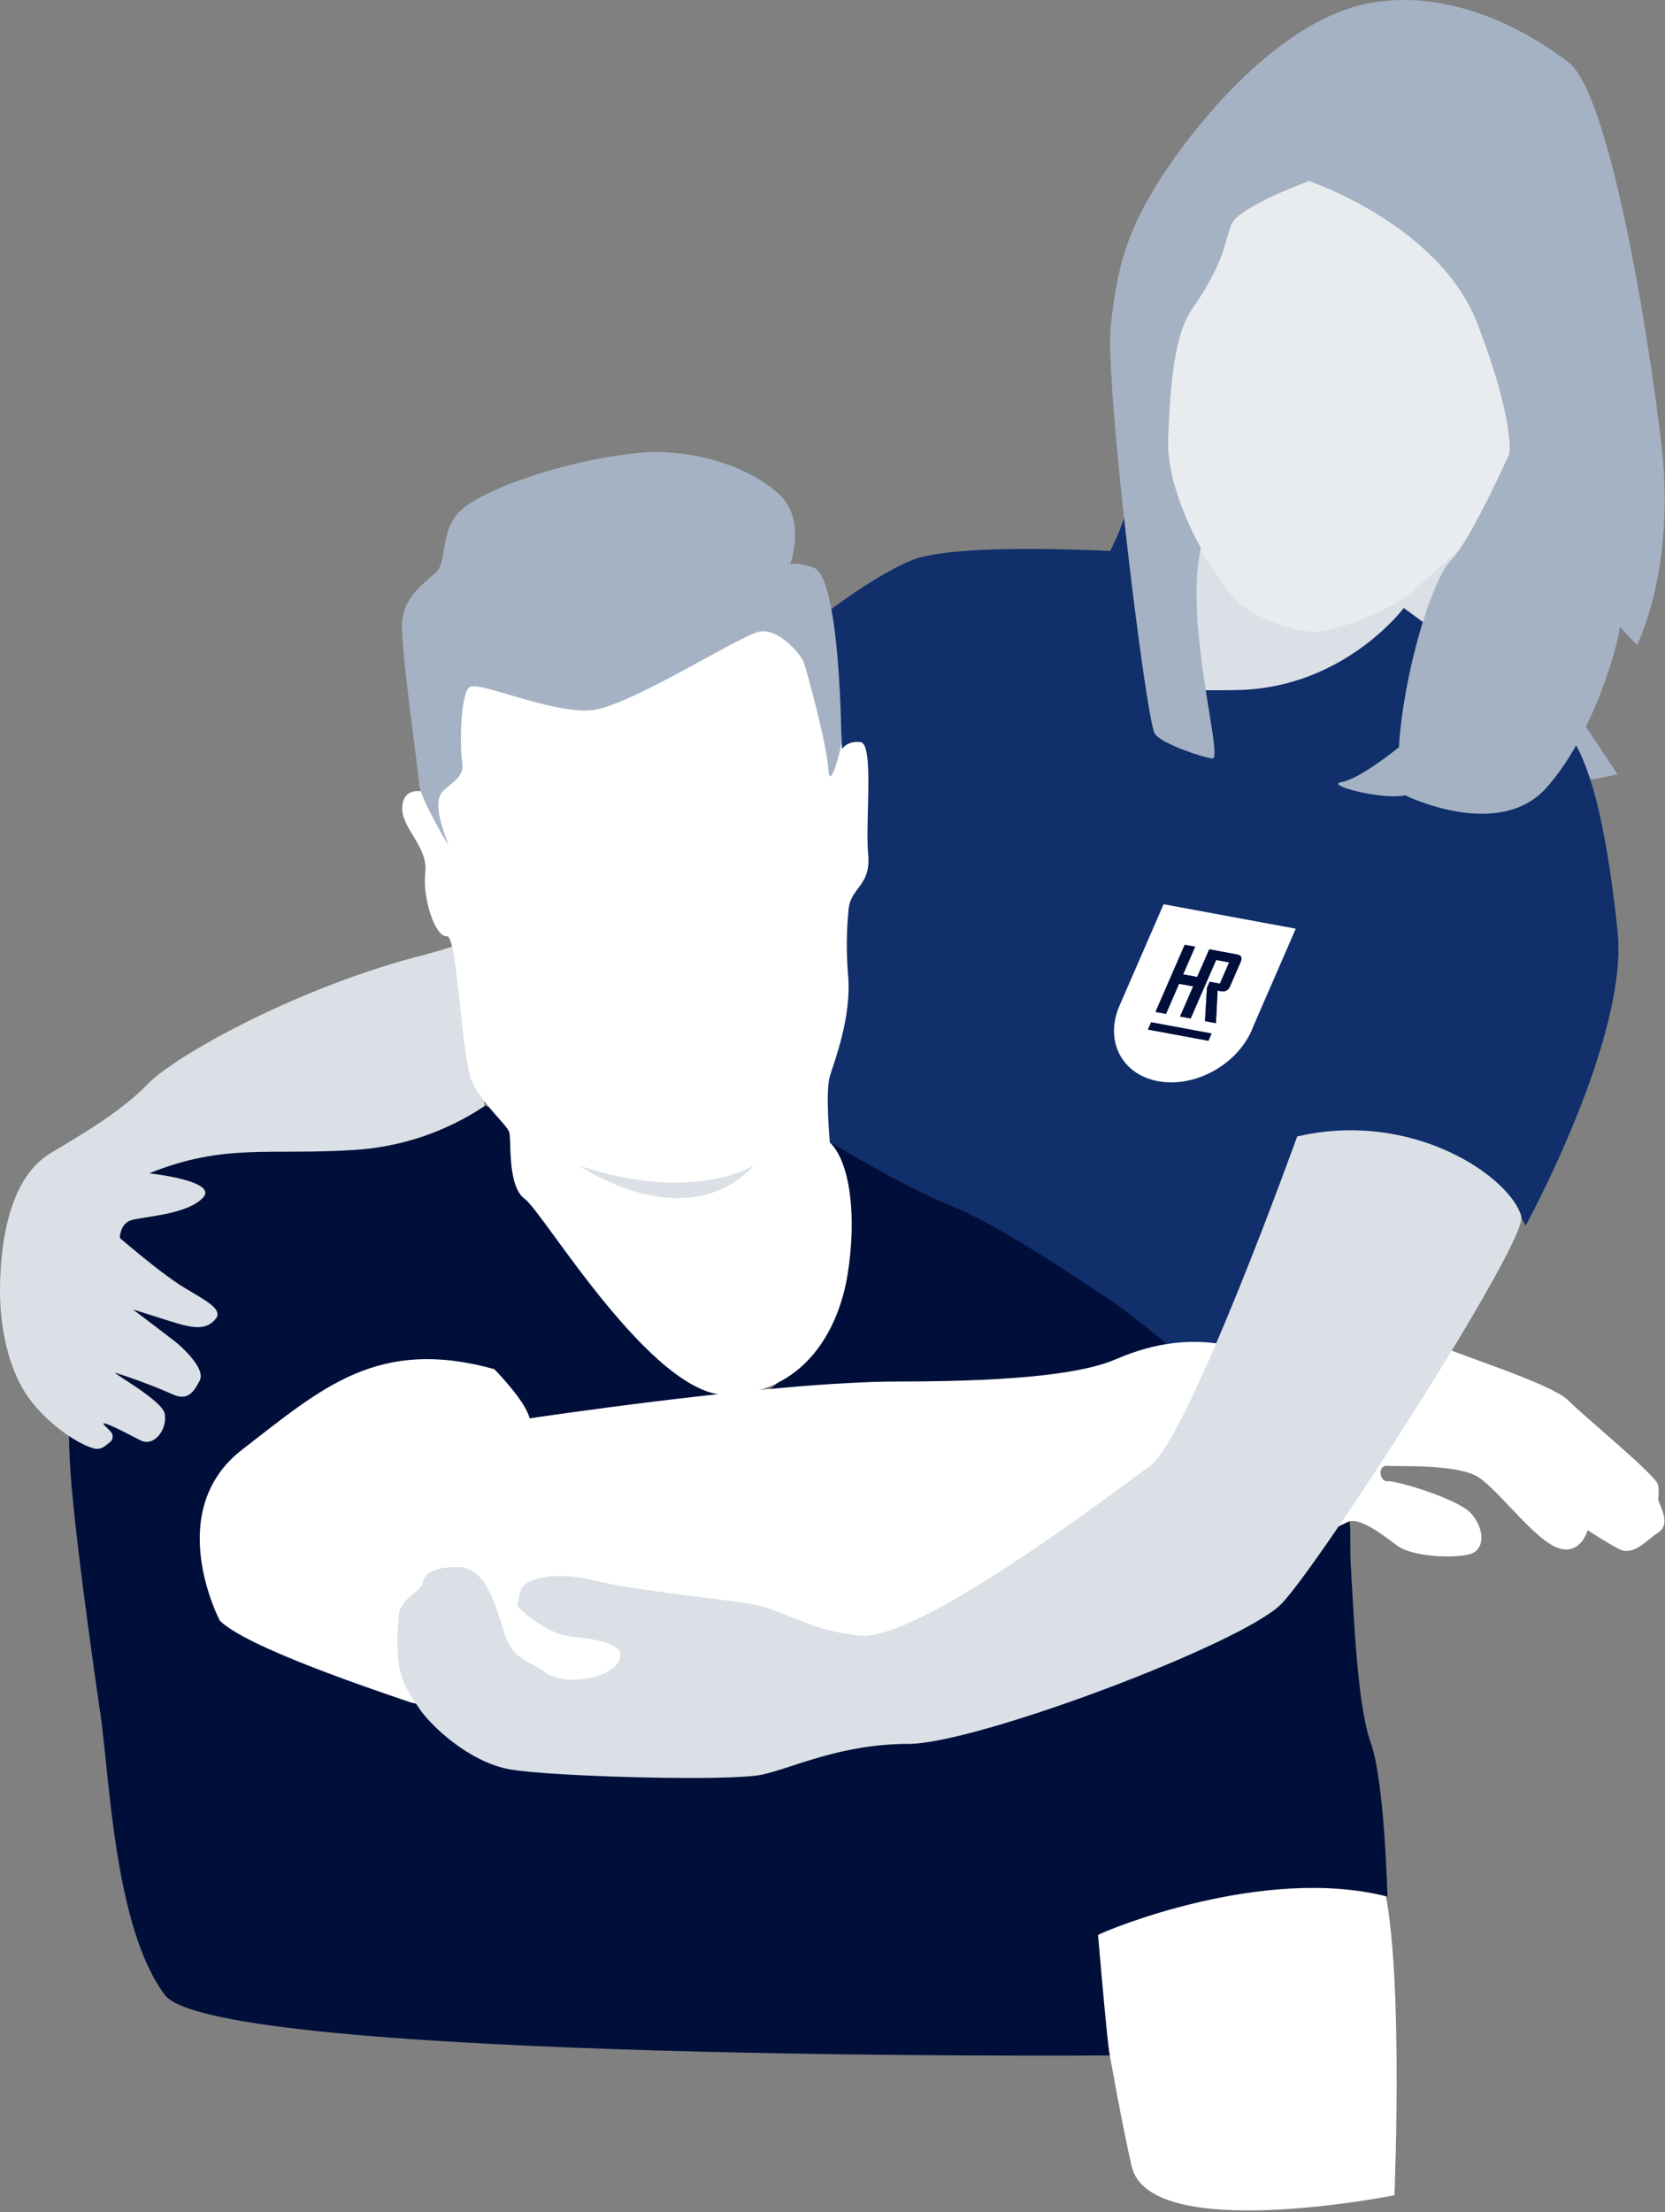
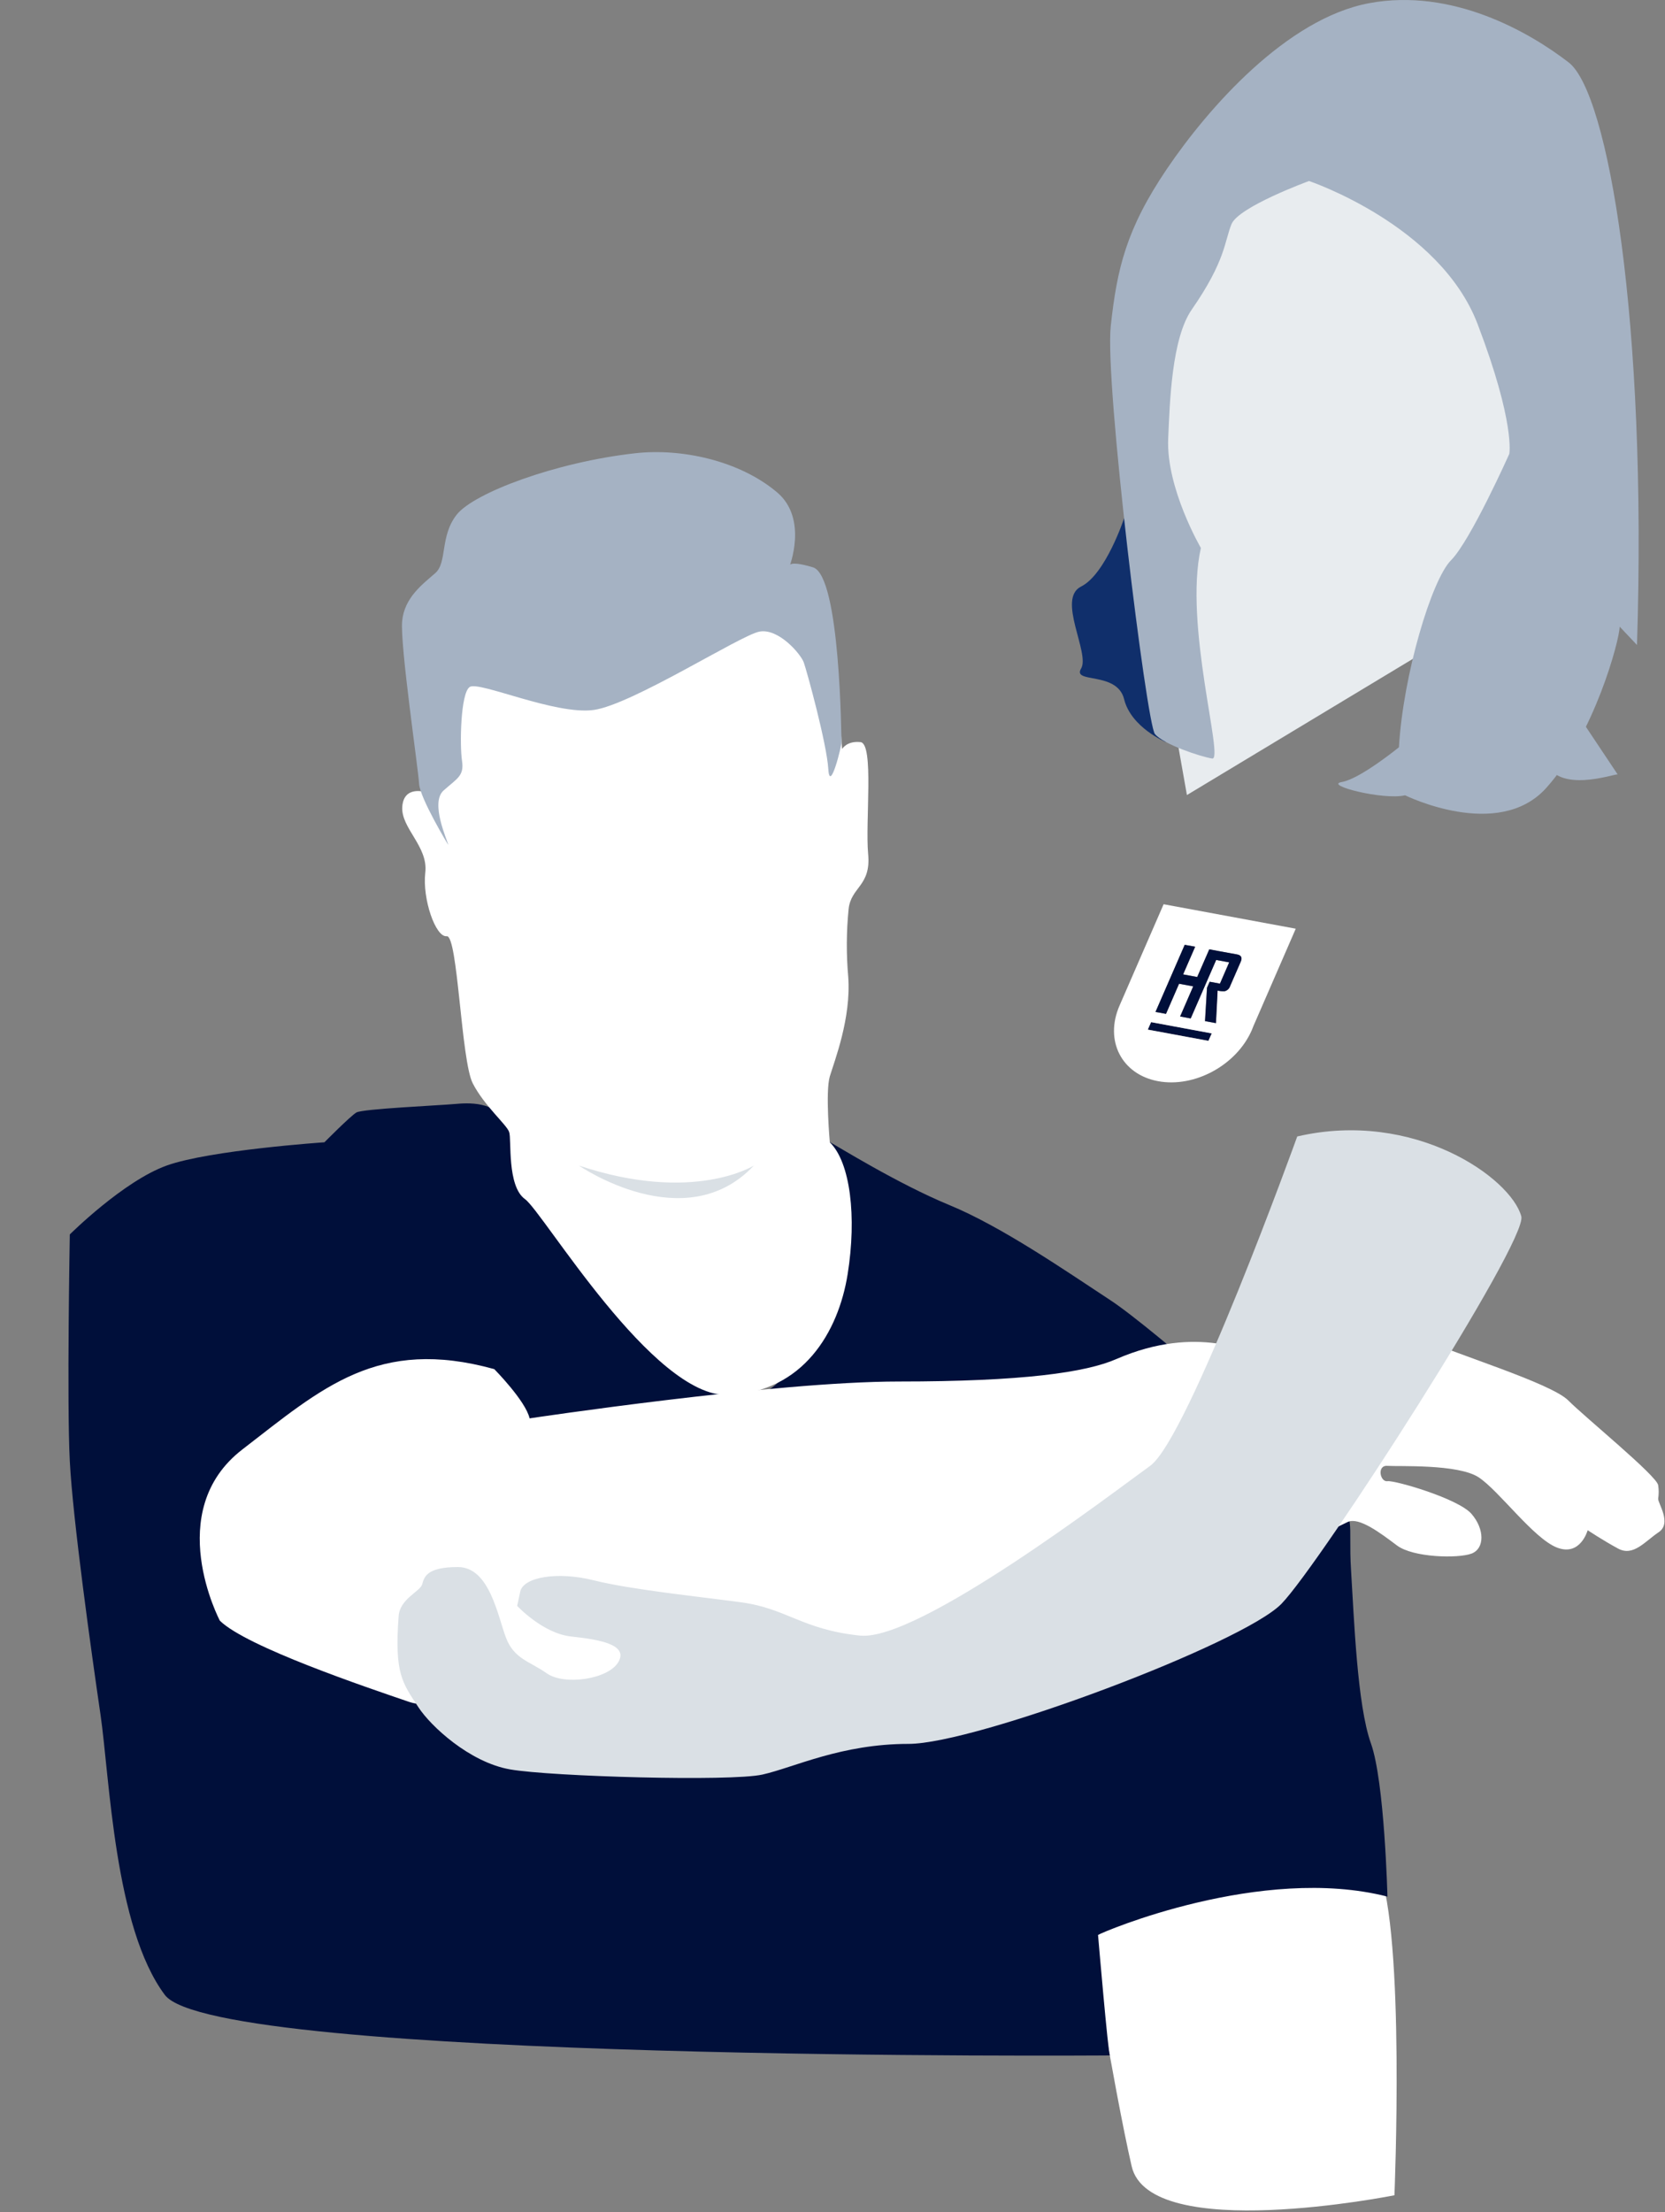
<svg xmlns="http://www.w3.org/2000/svg" width="100%" height="100%" viewBox="0 0 503 668" version="1.1" xml:space="preserve" style="fill-rule:evenodd;clip-rule:evenodd;stroke-linejoin:round;stroke-miterlimit:2;">
  <rect x="0" y="0" width="503" height="668" fill="#808080" stroke="none" />
  <g transform="matrix(1,0,0,1,-111.1,-37.678)">
    <g>
      <g id="Ebene_1">
        <path d="M438.5,612.48C438.5,612.48 447.55,668.32 452.98,691.86C458.41,715.4 532.36,700.61 532.36,700.61C532.36,700.61 535.68,621.84 527.53,601.92C519.38,582 449.06,607.35 438.5,612.48Z" style="fill:white;fill-rule:nonzero;" />
-         <path d="M267.8,380.33C267.8,380.33 282.16,413.66 311.56,411.12C340.96,408.58 353.92,372.69 353.92,372.69C353.92,372.69 337,407.77 310.86,405.1C284.72,402.43 267.8,380.33 267.8,380.33Z" style="fill:rgb(232,236,239);fill-rule:nonzero;" />
        <path d="M599.78,271.52C598.16,271.52 581.95,277.31 578.02,267.82C574.09,258.33 586.81,252.07 586.81,252.07L599.78,271.52Z" style="fill:rgb(165,178,195);fill-rule:nonzero;" />
        <path d="M509.49,68.72L468.65,102.75L456.48,126.14L452.77,157.85L460.18,185.17L468.65,206.24L464.58,249.06L469.67,277.77L552.32,227.97L581.49,164.34L578.94,101.6L543.06,67.57L509.49,68.72Z" style="fill:rgb(232,236,239);fill-rule:nonzero;" />
-         <path d="M467.13,194.17C467.13,194.17 482.64,217.81 485.65,220.17C488.66,222.53 502.08,230.3 511.81,228.01C517.03,226.78 530.23,223.06 538.7,215.53C547.76,207.47 567.27,189.78 567.27,189.78L528.27,251.15L473.87,262.71L451.18,246.33L459.75,209.98L467.13,194.17Z" style="fill:rgb(218,224,229);fill-rule:nonzero;" />
-         <path d="M503,380.87C503,380.87 554.13,372.3 572,407.8C572,407.8 603.17,351 599.78,318.9C596.39,286.8 591.01,262.9 581.66,255.69C572.31,248.48 535.19,221.28 535.19,221.28C535.19,221.28 517.28,245.28 485.29,246.05C477.78,246.23 467.98,246.05 467.98,246.05C467.98,246.05 465.17,261.2 463.32,261.77C461.47,262.34 453.47,247.28 453.16,241.77C452.85,236.26 453.16,204.42 453.16,204.42C453.16,204.42 400.69,201.03 386.49,206.89C372.29,212.75 354.08,228 354.08,228L337.25,339.58L343.74,400.7L477.13,451.13L503,380.87Z" style="fill:rgb(16,47,107);fill-rule:nonzero;" />
        <path d="M450.7,194.17C450.7,194.17 445.13,211.1 437.7,214.8C430.27,218.5 440.47,234.94 437.7,239.57C434.93,244.2 448.59,240.27 450.7,248.83C452.81,257.39 463.32,261.78 463.32,261.78L458.56,211.78L450.7,194.17Z" style="fill:rgb(16,47,107);fill-rule:nonzero;" />
        <path d="M442.82,622C444.21,621.07 492.21,600.7 530.25,610.42C530.25,610.42 529.4,575.7 525.25,564.12C521.1,552.54 520.16,526.31 519.25,511.8C518.34,497.29 521.1,496.06 513.25,487.72C505.4,479.38 459.94,439.11 446.54,430.31C433.14,421.51 413.7,408.09 397.96,401.61C382.22,395.13 363.7,383.55 361.84,382.61C359.98,381.67 374.34,409.47 361.84,428.91C349.34,448.35 349.84,457.16 337.3,459.47C324.76,461.78 306.3,439.56 290.54,424.28C274.78,409 266.93,386.28 264.61,378.45C262.29,370.62 253.96,370.57 248.87,371.04C243.78,371.51 220.63,372.52 218.77,373.63C216.91,374.74 209.11,382.63 209.11,382.63C209.11,382.63 174.63,384.96 161.52,389.63C148.41,394.3 132.19,410.46 132.19,410.46C132.19,410.46 131.27,461.39 132.19,478.99C133.11,496.59 138.67,536.4 141.45,555.38C144.23,574.36 145.62,619.74 160.9,640.11C176.18,660.48 446.9,658.38 446.41,658.38C445.92,658.38 442.82,622 442.82,622Z" style="fill:rgb(0,15,58);fill-rule:nonzero;" />
        <path d="M177.52,527.1C177.52,527.1 160.07,494.1 184.3,475.4C208.53,456.7 225.24,441.4 260.42,451.13C260.42,451.13 269.91,460.72 271.09,466C271.09,466 345.09,454.87 382.63,454.87C420.17,454.87 439.12,452.12 448.35,448.09C460.83,442.66 471.06,442.37 478.35,443.33C485.64,444.29 532.13,437.86 541.35,442.2C550.57,446.54 579.63,455.33 584.87,460.58C590.11,465.83 611.73,483.42 612.04,486.2C612.244,487.525 612.244,488.875 612.04,490.2C611.836,491.525 616.32,497.61 612.17,500.39C608.02,503.17 604.53,507.8 599.95,505.33C595.37,502.86 590.74,499.77 590.74,499.77C590.74,499.77 588.58,507.77 581.48,505.02C574.38,502.27 564,487.88 557.8,483.8C551.6,479.72 533.51,480.58 530.25,480.34C526.99,480.1 528.01,485.28 530.25,484.97C532.49,484.66 551.63,490.21 555.64,494.84C559.65,499.47 559.64,505.34 555.64,506.84C551.64,508.34 538.04,508.08 533.11,504.37C528.18,500.66 521.69,495.74 518.29,497.27C514.89,498.8 507.8,503.45 498.53,500.05C489.26,496.65 478.47,486 474.46,483.8C470.45,481.6 457.46,488.98 451.62,493.3C445.78,497.62 397.29,528.18 384.33,530.3C371.37,532.42 343.27,544.5 330.62,547.59C317.97,550.68 247.28,555.92 234.62,551.59C221.96,547.26 185.54,535 177.52,527.1Z" style="fill:white;fill-rule:nonzero;" />
        <path d="M503,380.87C503,380.87 470.14,472 458.56,480.34C446.98,488.68 388.48,533.45 370.89,531.6C353.3,529.75 348.83,523.4 334.94,521.54C321.05,519.68 301.6,517.69 290.49,514.91C279.38,512.13 269.19,513.98 268.27,518.3L267.34,522.62C267.34,522.62 275.06,530.96 283.7,531.88C292.34,532.8 300.99,534.35 297.9,539.6C294.81,544.85 281.54,546.7 276.29,543C271.04,539.3 266.41,538.68 263.94,532.19C261.47,525.7 259,510.9 249.44,510.9C239.88,510.9 239.25,513.98 238.63,516.14C238.01,518.3 231.92,520.47 231.53,525.71C230.24,543.06 232.6,545.78 237.53,553.28C241.15,558.83 252.87,569.85 265.22,572.01C277.57,574.17 331.89,575.72 341.46,573.56C351.03,571.4 365.23,564.3 385.6,564.3C405.97,564.3 486.5,534.05 498.23,522C509.96,509.95 572.7,412.47 570.69,405C567.54,393.38 538.3,372.69 503,380.87Z" style="fill:rgb(218,224,229);fill-rule:nonzero;" />
-         <path d="M142.69,474.44C141.763,475.141 140.563,475.378 139.44,475.08C134.18,473.61 124.9,467.19 119.44,459.35C113.26,450.35 111.1,437.74 111.1,427.55C111.1,417.36 112.51,394.17 126.37,385.92C137.17,379.49 148.14,372.92 155.86,364.92C163.58,356.92 198.77,336.92 236.11,326.85C236.11,326.85 250.82,323.15 252.11,321.6C253.4,320.05 257.46,371.71 257.46,371.71C245.758,379.504 232.202,384.068 218.17,384.94C192.25,386.6 178.93,382.83 156.17,392C156.17,392 177.55,394.25 172.3,399.5C167.05,404.75 153.47,405.05 150.38,406.29C147.29,407.53 147.3,411.53 147.3,411.53C147.3,411.53 157.3,420.15 164.07,424.78C170.84,429.41 179.07,432.55 176.25,435.95C173.43,439.35 169.88,439.02 162.16,436.55C154.44,434.08 151.31,433.14 151.31,433.14C151.31,433.14 163,442 164.24,443C165.48,444 173.4,450.85 171.44,454.57C169.82,457.66 167.95,460.93 163.32,458.77C157.669,456.286 151.887,454.109 146,452.25C144.46,451.94 159.79,460.37 160.79,464.39C161.92,468.88 157.87,474.77 153.55,472.64C151.39,471.58 143.8,467.44 142.48,467.51C141.79,467.51 143.94,469.21 144.68,470.18C144.977,470.56 145.139,471.029 145.139,471.511C145.139,472.197 144.812,472.843 144.26,473.25L142.69,474.44Z" style="fill:rgb(218,224,229);fill-rule:nonzero;" />
        <path d="M361.79,382.64C361.79,382.64 360.4,367.36 361.79,362.73C363.18,358.1 368.28,345.14 367.35,332.64C366.754,325.861 366.791,319.042 367.46,312.27C368.129,305.498 374.29,305.32 373.37,295.6C372.45,285.88 375.22,262.22 371.05,261.78C366.88,261.34 365.5,263.88 365.5,263.88C365.5,263.88 363.57,234.02 361.18,225.45C358.79,216.88 355.77,209.94 350.91,209.02C346.05,208.1 257.46,228 257.46,228L245.58,243.77L239.58,276.88C239.58,276.88 233.1,274.79 232.63,281.27C232.16,287.75 240.51,293.27 239.58,301.18C238.65,309.09 242.7,320.82 246.06,320.4C249.42,319.98 250.38,357.98 253.93,364.85C257.48,371.72 264.18,377.31 264.93,379.55C265.68,381.79 264.21,395.88 269.71,399.8C275.21,403.72 308.34,459.74 331.04,458.94C353.74,458.14 364.39,439.85 367.17,422.49C369.95,405.13 368,388.66 361.79,382.64Z" style="fill:white;fill-rule:nonzero;" />
        <path d="M246.51,292.82C246.27,291.43 240.95,280.09 245.12,276.38C249.29,272.67 251.37,271.98 250.67,267.38C249.97,262.78 250.21,247 253,245.13C255.79,243.26 278.93,253.7 290.5,252.07C302.07,250.44 334.72,229.54 340.5,228.42C346.28,227.3 353,235.17 353.92,237.72C354.84,240.27 360.87,262.26 361.33,269.9C361.79,277.54 365.42,262.66 365.33,261.78C365.24,260.9 365,211.5 356.7,209C348.4,206.5 349.52,209 349.52,209C349.52,209 355.37,194.36 345.84,186.34C334.37,176.66 316.76,173 303,174.55C278.8,177.26 254.27,186.55 249.1,193.06C243.93,199.57 246.29,207.52 242.59,210.76C238.89,214 233.26,218.08 232.59,225.25C231.92,232.42 237.47,269.9 237.7,274.3C237.93,278.7 246.51,292.82 246.51,292.82Z" style="fill:rgb(165,178,195);fill-rule:nonzero;" />
-         <path d="M506.56,92.34C506.56,92.34 546.07,105.61 557.49,135.55C568.91,165.49 567.06,174.75 567.06,174.75C567.06,174.75 555.33,200.99 549.47,206.85C543.61,212.71 535,241.43 533.72,263.34C533.72,263.34 521.99,272.91 516.44,273.84C510.89,274.77 529.09,279.39 535.58,277.84C535.58,277.84 563.66,291.73 578.17,275.68C592.68,259.63 600.4,230.92 600.4,226.91L605.64,232.46C605.64,232.46 617.37,209.62 613.05,172.27C608.73,134.92 597,65.79 585,56.53C573,47.27 549.77,34 524.77,38.63C499.77,43.26 476,70.42 463.66,88.63C451.32,106.84 448.53,118.88 446.66,136.17C444.79,153.46 457.48,256.24 460,259.33C462.52,262.42 473.58,266.12 477.29,266.74C481,267.36 468.64,226.3 473.89,203.15C473.89,203.15 463.37,185.15 464.01,170.15C464.49,159.15 465.06,139.88 471.14,131.15C481.4,116.36 480.99,110.61 483.14,105.36C485.29,100.11 506.56,92.34 506.56,92.34Z" style="fill:rgb(165,178,195);fill-rule:nonzero;" />
+         <path d="M506.56,92.34C506.56,92.34 546.07,105.61 557.49,135.55C568.91,165.49 567.06,174.75 567.06,174.75C567.06,174.75 555.33,200.99 549.47,206.85C543.61,212.71 535,241.43 533.72,263.34C533.72,263.34 521.99,272.91 516.44,273.84C510.89,274.77 529.09,279.39 535.58,277.84C535.58,277.84 563.66,291.73 578.17,275.68C592.68,259.63 600.4,230.92 600.4,226.91L605.64,232.46C608.73,134.92 597,65.79 585,56.53C573,47.27 549.77,34 524.77,38.63C499.77,43.26 476,70.42 463.66,88.63C451.32,106.84 448.53,118.88 446.66,136.17C444.79,153.46 457.48,256.24 460,259.33C462.52,262.42 473.58,266.12 477.29,266.74C481,267.36 468.64,226.3 473.89,203.15C473.89,203.15 463.37,185.15 464.01,170.15C464.49,159.15 465.06,139.88 471.14,131.15C481.4,116.36 480.99,110.61 483.14,105.36C485.29,100.11 506.56,92.34 506.56,92.34Z" style="fill:rgb(165,178,195);fill-rule:nonzero;" />
        <path d="M477.15,349.73L476.17,351.98L457.85,348.59L458.83,346.33L477.15,349.73Z" style="fill:rgb(0,15,58);fill-rule:nonzero;" />
        <path d="M489.74,347.58C489.59,347.97 489.44,348.36 489.27,348.76C484.67,359.32 472,366.22 460.97,364.18C449.94,362.14 444.71,351.92 449.31,341.36L462.63,310.74L502.55,318.13L489.74,347.58ZM469,323L460.18,343.27L463.35,343.85L467.3,334.76L471.57,335.55L467.57,344.64L470.74,345.23L478.48,327.57L482.41,328.3L479.62,334.73L476.51,334.15L475.71,335.98L475.11,346.04L478.41,346.65L478.91,336.82C479.613,336.994 480.338,337.058 481.06,337.01C481.82,336.826 482.433,336.262 482.68,335.52L485.89,328.15C486.43,326.9 486.07,326.15 484.79,325.93L479.61,324.93L476.42,324.34L472.75,332.69L468.49,331.9L472.13,323.54L469,323M476.17,352L477.17,349.75L458.85,346.35L457.85,348.61L476.17,352" style="fill:white;fill-rule:nonzero;" />
        <path d="M484.83,325.89C486.11,326.13 486.47,326.89 485.93,328.11L482.72,335.48C482.482,336.233 481.867,336.81 481.1,337C480.378,337.048 479.653,336.984 478.95,336.81L478.45,346.64L475.15,346.03L475.75,335.97L476.55,334.14L479.66,334.72L482.45,328.29L478.52,327.56L470.83,345.23L467.64,344.64L471.57,335.54L467.3,334.75L463.35,343.84L460.18,343.26L469,323L472.17,323.58L468.53,331.94L472.79,332.73L476.43,324.37L479.65,324.97L484.83,325.89Z" style="fill:rgb(0,15,58);fill-rule:nonzero;" />
      </g>
      <g id="Ebene_2">
        <path d="M286,389.66C286,389.66 318,411.78 338.84,389.66C338.8,389.66 320.64,401.22 286,389.66Z" style="fill:rgb(218,224,229);fill-rule:nonzero;" />
      </g>
    </g>
  </g>
</svg>